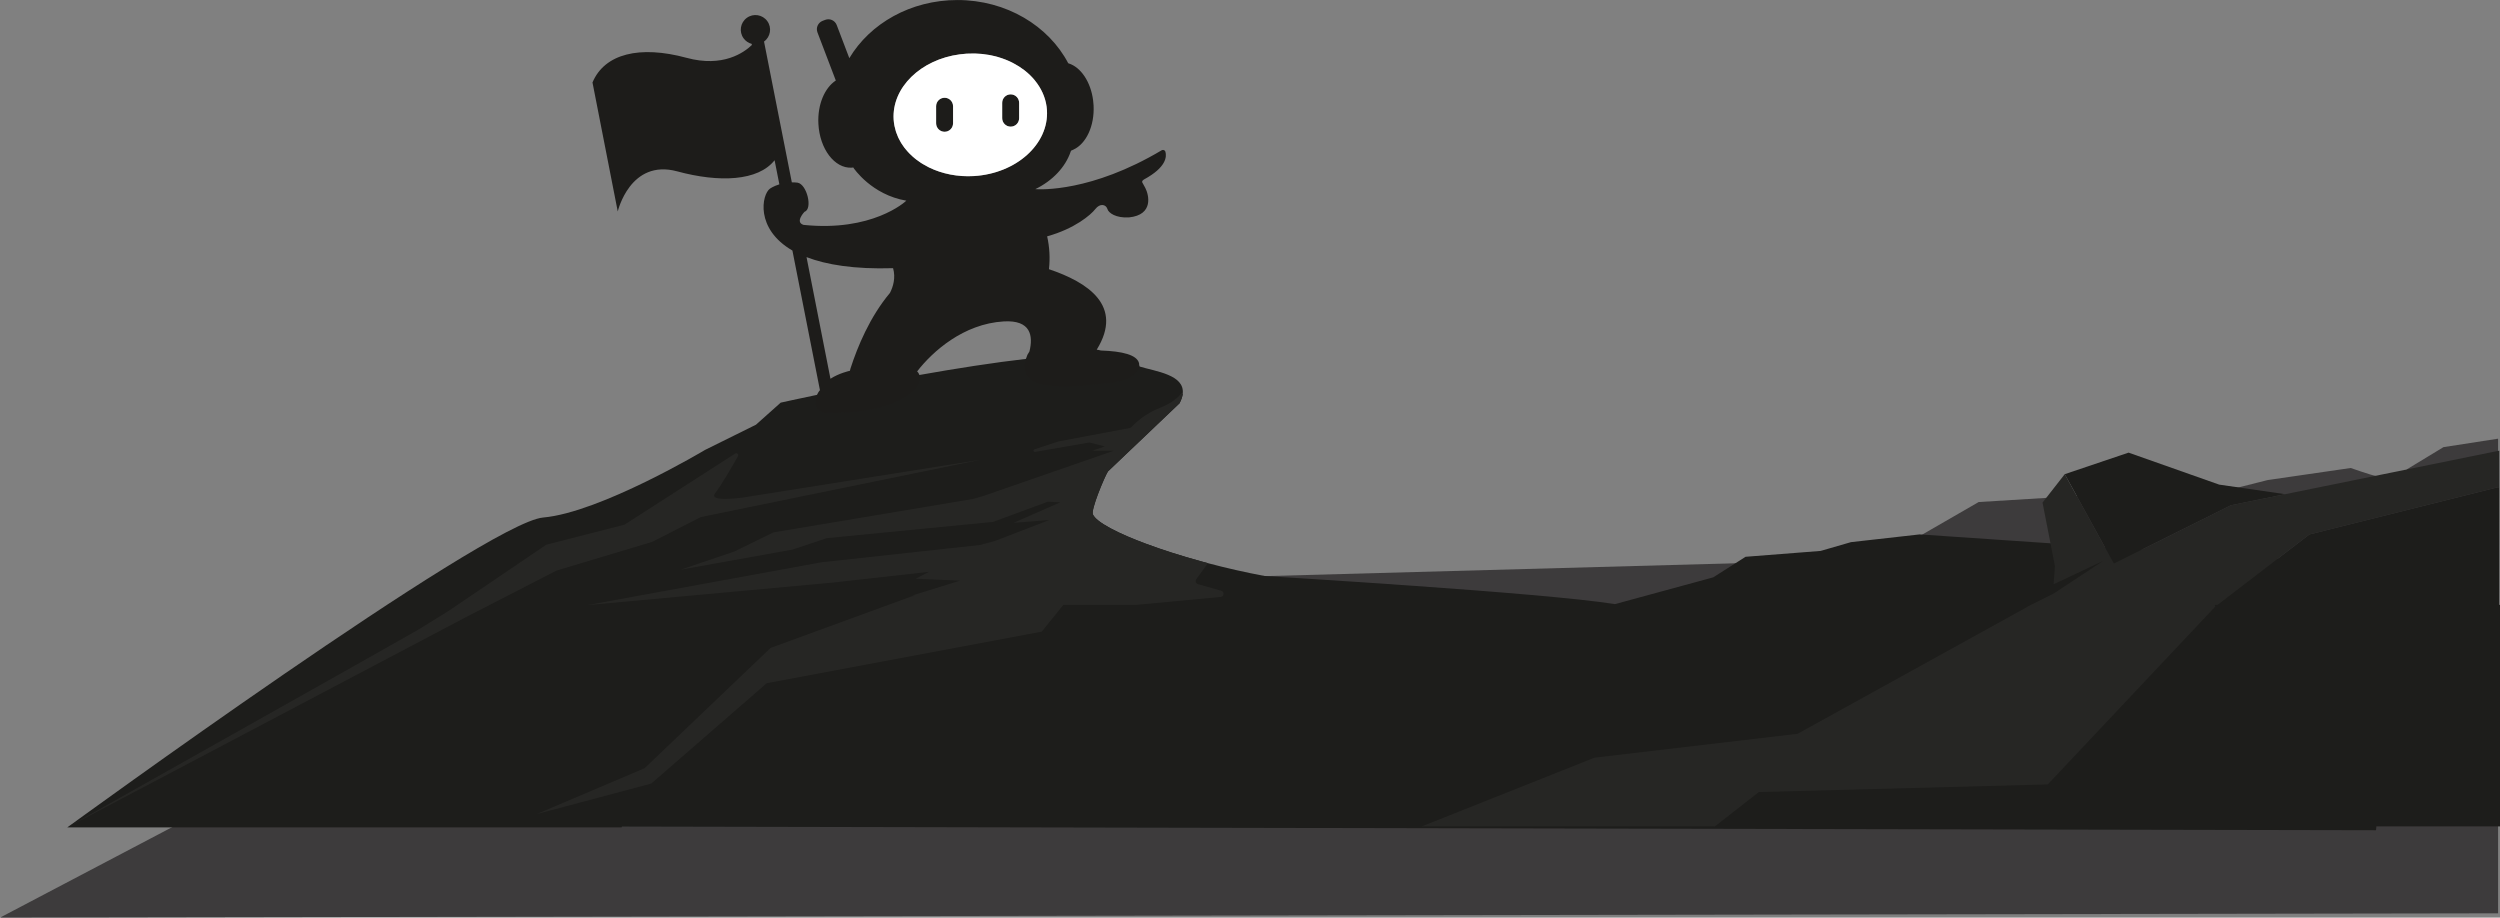
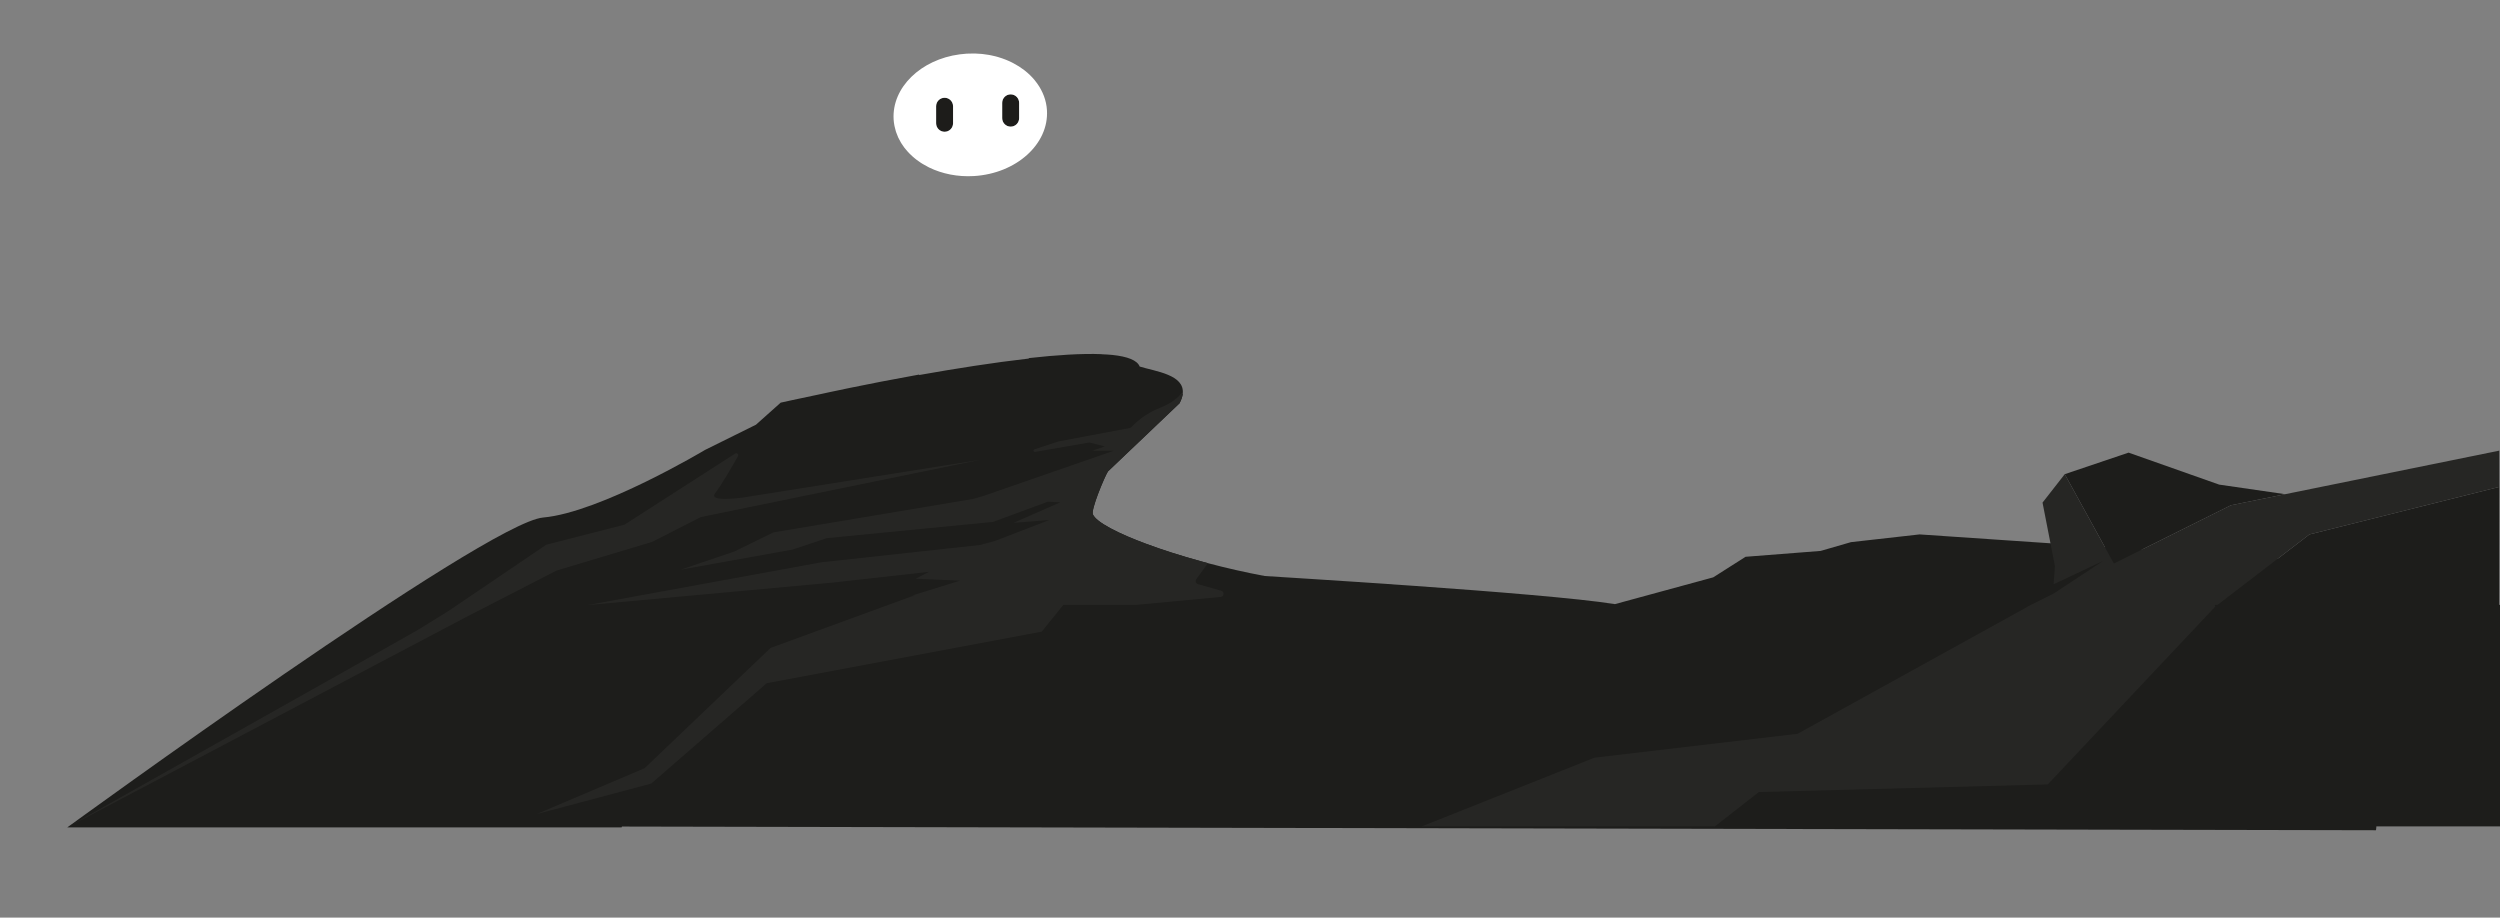
<svg xmlns="http://www.w3.org/2000/svg" version="1.1" id="Layer_1" x="0px" y="0px" viewBox="0 0 6917.9 2539.1" style="enable-background:new 0 0 6917.9 2539.1;" xml:space="preserve">
  <rect x="0" y="0" width="6917.9" height="2539.1" fill="#808080" stroke="none" />
  <style type="text/css">
	.st0{fill:#3D3B3C;}
	.st1{fill:none;}
	.st2{fill:#1D1D1B;}
	.st3{fill:#262624;}
	.st4{fill:#1D1C1A;}
	.st5{fill:#FFFFFF;}
</style>
  <g id="Foreground">
-     <path class="st0" d="M6912.6,1213.9v1313.4L0,2539.2l1636.8-860.2l1341.6-70.5l2222.1-60.8l274.8-158.5l482.2-29.6l96.7,32.1   l22.2,28.7l75-60.8l123.5-31.2l229.8-33.4c0,0,58,20.3,67.8,21.5s48.4,59.3,48.4,59.3l39.6-77.3l100.9-61.2L6912.6,1213.9z" />
    <polygon class="st1" points="1561.5,2286.8 1561.5,2286.8 1561.5,2286.8  " />
    <polygon class="st2" points="1561.5,2286.8 1561.5,2286.8 1561.5,2286.8  " />
    <path class="st2" d="M1728.8,1451.4" />
    <path class="st2" d="M1805.1,1499.2" />
    <path class="st2" d="M3266.1,1092.1c1.7-1.9,4.1-2.9,6.7-2.8c6-52.7-76.2-61.7-119.1-75c-6.9-17.7-34.2-27.7-75.3-32.1   c-9.1-0.9-18.9-1.5-29.3-1.9l-1.4-0.3c-54.1-2.2-124.4,2.4-200.4,10.9l-0.8,1.3c-96.1,10.9-203.2,27.8-303.7,45.7l1.1-1.5   c-150.1,26.9-268.7,53.2-268.7,53.2c-70.2,14.6-114.9,24.6-114.9,24.6l-68.5,61.1L1951,1245c0,0-289.7,173.2-448.2,187.1   S186.3,2289.5,186.3,2289.5l0,0h1533.8l0.9-2.3c853.7,1.8,4846.4,10.2,4853.4,10.2c7.9,0-5.3-733.2-5.3-733.2l-1257.3-85.4   l-189.9,21.4l-83.9,24.3l-207.7,16.2l-89.5,56.9l-272,74.1c-197.8-32-966-77.2-969.1-77.8c-53-9.9-106.3-22-157.1-35.5l0,0   c-6.6-1.7-13.1-3.5-19.5-5.3c-55.7-15.3-107.9-32-152.5-48.7c-17.5-6.5-33.8-13-48.8-19.4c-37.1-15.9-65.8-31.2-82.5-44.6   c-7.6-6.1-12.7-11.8-15-16.9c-2.9-6.5,4.6-31.1,14.1-56.4c10.4-27.6,23.2-56,27.5-62.5l48.7-46.4l56.4-53.6l26.3-25.1l66.7-63.5   c5.2-10,8.1-18.8,9-26.6c-2.5-0.1-5,0.9-6.7,2.8 M2861.9,1250.1 M2524.8,1647.4l-0.2,0" />
    <path class="st3" d="M1540.9,1578.6l263.3-79c0.3-0.1,0.6-0.2,0.9-0.4l133.6-68.1c0.4-0.2,0.9-0.4,1.4-0.5l773.4-158.4   l-656.7,104.4c0,0-99,14.5-77.8-11.9c15.1-18.9,46.5-73,63.1-102.3c1.5-2.6,0.6-6-2.1-7.5c-1.8-1-4-0.9-5.7,0.2l-305.6,196.3   c-0.5,0.3-1,0.6-1.6,0.7l-214.7,55c-0.7,0.2-1.4,0.5-2,1L1240.5,1691l-83.2,51.5c-5.3,4.1-977,550-971,546.9l1105-582.7   l248.7-127.9C1540.3,1578.8,1540.6,1578.7,1540.9,1578.6z" />
    <polygon class="st2" points="6173.4,1398.1 6323.4,1367.5 6140.8,1341 5890.1,1252.5 5713.5,1312.1 5849.5,1559.4  " />
    <polygon class="st2" points="5682.7,1616.7 5683.5,1642 5683.8,1641.8 5819.9,1552  " />
    <polygon class="st2" points="6915.7,1673.8 6915.8,1347.3 6390.6,1478.8 6136.2,1673.8 6128.6,1673.8 6129.6,1678.9 5666.5,2170.6    4867,2191.7 4745.3,2286.8 6917.9,2286.8 6917.9,1673.8  " />
    <polygon class="st3" points="5666.5,2170.6 6129.6,1678.9 6128.6,1673.8 6136.2,1673.8 6390.6,1478.8 6915.8,1347.3 6915.8,1347.3    6915.8,1247 6323.4,1367.5 6173.4,1398.1 5849.5,1559.4 5713.5,1312.1 5652,1390.8 5686.3,1566.4 5682.7,1616.7 5819.9,1552    5683.8,1641.8 5683.8,1641.9 5609.6,1678.9 5610.8,1678.9 4974.2,2030.5 4412.2,2096.6 3934.2,2286.8 4745.3,2286.8 4867,2191.7     " />
  </g>
  <g id="Dynamo">
    <path class="st1" d="M2474.7,346c-0.9-5-1.6-10.1-1.9-15.2C2473.2,335.9,2473.8,341,2474.7,346z" />
    <path class="st1" d="M2231.8,711.6L2231.8,711.6l66.2,336.5h0.1c23.6-15.4,52.1-21.6,52.1-21.6l1.6-0.2c0.4-2,0.9-4,1.5-6.1   c19.5-60.6,53.8-143.4,109.4-209.6c8.7-17.1,16.2-41.6,8.6-68.3C2363,745.4,2286,732.5,2231.8,711.6z" />
    <path class="st1" d="M2870.1,230.9L2870.1,230.9L2870.1,230.9L2870.1,230.9z" />
-     <path class="st4" d="M3166.7,496c60.7-33.2,62.1-62.5,58.2-76.1c-1.1-3.8-5.1-5.9-8.8-4.7c-0.6,0.2-1.1,0.4-1.7,0.7   c-194.6,115.8-335.4,108.5-349.6,107.5l0,0c47.8-23.3,83.4-60.7,98.1-104.3c0.3-0.7,0.7-1.4,1-2.2c2.3-0.9,4.5-1.9,6.7-3   c34.7-16,58.4-65.1,55.5-122.1c-0.2-4.8-0.7-9.5-1.3-14.2c-6.6-51.3-34.1-91.8-68-102.3c-0.3-0.1-0.5-0.2-0.8-0.2l0,0   c-54.1-103.3-170.9-175-306.7-175c-129.6,0-242.1,65.2-299.1,160.9l-34.9-91.7c-4.9-12.8-19.2-19.2-31.9-14.3c0,0,0,0,0,0l-7.1,2.7   c-12.7,4.9-19.1,19.1-14.3,31.9l50.8,133.2c-30.7,20.1-50.9,66.4-48.2,119.6c3.5,69.6,44.7,124,92,121.6c1.5-0.1,3-0.4,4.4-0.6   c1.7,2.9,51.1,75.6,146.9,91.9c-3.3,3.6-95.1,86.6-284.4,67c-24.9-7.7,2.9-36.4,2.9-36.4c23-7.6,6.7-75.6-19.2-80.4   c-5.3-0.6-10.7-1-16.1-0.9L2114.2,115c18.1-13.1,22.2-38.5,9-56.6c-13.1-18.1-38.5-22.2-56.6-9c-18.1,13.1-22.2,38.5-9,56.6   c5.5,7.6,13.4,13,22.4,15.4l0.6,3.1c-21.8,20.9-80.1,62.8-180.4,35.6c-130.5-35.4-227.2-11.4-260.7,68.1l69.9,357   c0,0,34.1-146.4,164.6-111c116.5,31.6,223.8,27,269.4-30.8l13.2,66.7l0,0c-16.4,5-25.9,11.8-25.9,11.8l0,0   c-22.8,16.3-41.5,111.4,61.9,171.3l0,0h0.1l76.2,386.5l0,0c-13.5,14.4-23.6,56.4,14.5,62.9c198.2,2.2,254.8-63.2,260.3-84.9   s-5.9-29.9-5.9-29.9c42.6-55.1,128.2-131.8,239.7-138.4c74.6-4.4,82,39.2,71.1,83.2l0,0c0,0-2.3,3.6-5.6,9.2   c-45.2,111.1,122.2,87.8,215.8,79.1c108.4-10.1,92.8-56.9,92.8-56.9c-6.4-22-45.7-32.1-105.1-34.1c-3.8-1-7.7-1.8-11.7-2.3   c75.4-122-25.6-186.9-132.2-222.7c3.4-30.4,1.7-61.1-5-90.9c76.7-21.4,120.9-59.5,133.3-75.5c12.9-16.6,29.3-13.2,33.5-0.2   c2.9,11,23.8,25.5,59.7,23.3c68.8-7.1,55-62.4,45.2-81.4c-3.7-7.1-7.2-13.5-7.6-13.9C3157.1,500.6,3166.7,496,3166.7,496z    M2462.7,810.5c-55.6,66.2-89.9,149-109.4,209.6c-0.7,2-1.1,4-1.5,6.1l-1.6,0.2c0,0-28.5,6.3-52.1,21.6h-0.1l-66.2-336.5l0,0   c54.3,20.9,131.2,33.9,239.5,30.6C2478.9,768.9,2471.4,793.4,2462.7,810.5L2462.7,810.5z M2695.2,487.2   c-45.5,2.7-88.2-6.2-123.9-23.6c-0.3-0.2-0.7-0.4-1-0.5c-6-3-11.8-6.2-17.3-9.6c-1.6-1-3.2-2-4.8-3c-3.9-2.6-7.8-5.3-11.5-8.1   c-1.8-1.4-3.6-2.7-5.3-4.2c-2.1-1.7-4.2-3.5-6.2-5.3c-2.9-2.6-5.7-5.2-8.3-7.9c-1.7-1.7-3.3-3.5-4.9-5.2c-2-2.3-4-4.6-5.9-6.9   c-1.2-1.5-2.4-2.9-3.6-4.4c-2.7-3.5-5.2-7.2-7.5-10.9c-0.9-1.4-1.8-2.9-2.6-4.3c-2.3-4-4.6-8-6.5-12.2c-0.4-0.8-0.7-1.7-1.1-2.6   c-1.7-3.9-3.3-7.9-4.7-12c-0.4-1-0.7-2.1-1.1-3.2c-1.4-4.6-2.6-9.4-3.6-14.1c-0.2-1.1-0.4-2.2-0.6-3.2c-0.9-5-1.6-10.1-1.9-15.2   c0,0,0-0.1,0-0.1c-5.3-88.4,75.1-166,182.9-180.3c6.3-0.8,12.6-1.5,19-1.9c6.4-0.4,13-0.5,19.4-0.4c1.8,0,3.6,0.1,5.4,0.1   c5,0.2,10,0.5,14.9,0.9c1.5,0.1,3,0.2,4.5,0.4c6,0.7,11.9,1.5,17.7,2.5c1.9,0.3,3.7,0.8,5.6,1.1c4,0.8,8,1.7,12,2.7   c2.2,0.6,4.5,1.1,6.7,1.8c4.2,1.2,8.2,2.5,12.2,3.9c3.3,1.1,6.5,2.3,9.7,3.6c2.8,1.1,5.6,2.3,8.4,3.5s5.6,2.6,8.3,3.9   c1.9,1,3.8,2,5.7,3c10,5.3,19.6,11.4,28.7,18.3l2.3,1.8c9.6,7.6,18.5,16.1,26.3,25.5l0,0c2.7,3.2,5.2,6.4,7.5,9.8l0,0l0.1,0.1   c15.6,21.9,25.3,46.9,26.9,74.1C2902.7,398.6,2812.3,480.1,2695.2,487.2L2695.2,487.2z" />
    <path class="st4" d="M2796.6,261.1c-12.9,0-23.4,10.5-23.4,23.4v42.5c0,13,10.5,23.4,23.5,23.4s23.4-10.5,23.4-23.4v-42.5   C2820.1,271.6,2809.6,261.1,2796.6,261.1z" />
    <path class="st4" d="M2613.8,270.5c-12.9,0-23.4,10.5-23.5,23.4v47.3c0,13,10.5,23.4,23.5,23.4s23.4-10.5,23.4-23.4v-47.3   C2637.2,281,2626.8,270.5,2613.8,270.5z" />
    <path class="st5" d="M2897.1,305.1c-1.6-27.1-11.4-52.2-27-74.1l-0.1-0.1c-2.4-3.3-4.9-6.6-7.5-9.8l0,0   c-7.9-9.4-16.7-17.9-26.3-25.5l-2.3-1.8c-9-6.9-18.6-13-28.7-18.3c-1.9-1-3.8-2-5.7-3c-2.8-1.3-5.5-2.7-8.3-3.9s-5.6-2.3-8.4-3.5   c-3.2-1.3-6.4-2.5-9.7-3.6c-4-1.4-8.1-2.7-12.2-3.9c-2.2-0.6-4.4-1.2-6.7-1.8c-3.9-1-7.9-1.9-12-2.7c-1.9-0.4-3.7-0.8-5.6-1.1   c-5.8-1-11.7-1.9-17.7-2.5c-1.5-0.2-3-0.2-4.5-0.4c-4.9-0.4-9.9-0.8-14.9-0.9c-1.8,0-3.6-0.1-5.4-0.1c-6.4-0.1-12.9,0-19.4,0.4   c-6.5,0.4-12.8,1-19,1.9c-107.7,14.2-188.3,91.9-182.9,180.3c0,0,0,0.1,0,0.1c0.3,5.1,1,10.2,1.9,15.2c0.2,1.1,0.4,2.2,0.6,3.2   c1,4.8,2.2,9.5,3.6,14.1c0.3,1.1,0.7,2.1,1.1,3.2c1.4,4.1,2.9,8.1,4.7,12c0.4,0.8,0.7,1.7,1.1,2.6c2,4.2,4.2,8.2,6.5,12.2   c0.9,1.4,1.7,2.9,2.6,4.3c2.3,3.7,4.8,7.3,7.5,10.9c1.1,1.5,2.4,3,3.6,4.4c1.9,2.3,3.9,4.6,5.9,6.9c1.6,1.8,3.2,3.5,4.9,5.2   c2.7,2.7,5.5,5.3,8.3,7.9c2,1.8,4.1,3.5,6.2,5.3c1.7,1.4,3.6,2.8,5.3,4.2c3.7,2.8,7.5,5.5,11.5,8.1c1.6,1,3.2,2,4.8,3   c5.6,3.4,11.4,6.6,17.3,9.6c0.4,0.2,0.7,0.4,1,0.5c35.7,17.3,78.4,26.3,123.9,23.6C2812.3,480.1,2902.7,398.6,2897.1,305.1z    M2637.3,341.2c0,13-10.5,23.5-23.4,23.5s-23.5-10.5-23.5-23.5v-47.3c0-13,10.5-23.4,23.5-23.4s23.4,10.5,23.4,23.4V341.2z    M2820.1,327.1c0,13-10.5,23.4-23.4,23.4s-23.5-10.5-23.5-23.4v-42.5c0-13,10.5-23.5,23.5-23.5s23.4,10.5,23.4,23.5l0,0V327.1z" />
  </g>
  <path class="st3" d="M2121.7,1890.5l761-142.7l59.7-74h201.4l234-22c9.6-0.9,10.9-14.5,1.6-17.1l-64.5-18.2c-4.6-1.3-7.3-6.1-6-10.8  c0.3-1,0.7-1.9,1.3-2.7l32.3-44.6c-6.6-1.7-13.1-3.5-19.5-5.3c-55.7-15.3-107.9-32-152.5-48.7c-17.5-6.5-33.8-13-48.8-19.4  c-37.1-15.9-65.8-31.2-82.5-44.6c-7.6-6.1-12.7-11.8-15-16.9c-2.9-6.5,4.6-31.1,14.1-56.4c10.4-27.6,23.2-56,27.5-62.5l48.7-46.4  l56.4-53.6l26.3-25.1l66.7-63.5c5.2-10,8.1-18.8,9-26.6c-2.5-0.1-5,0.9-6.7,2.8c-10.1,10.8-27.6,25.2-55.8,36.1  c-44,16.9-72.1,45.4-79.4,53.4c-1.3,1.4-3,2.3-4.8,2.7l-196.6,37c-0.4,0.1-0.7,0.2-1.1,0.3l-66.1,21.7c-4.3,1.4-2.7,7.9,1.8,7.1  l143.9-25l0.5-0.1l6.6-0.8l42,10.7l-34.4,11.9h59.4l-360.8,125.1l-28.9,8.4l-552.2,92.5l-108.3,52.9l-148,50.2l309-55.5l95.1-31.7  l459.7-44.9l150.6-55.5l2.3-0.4l33.4,1.7l-129.4,56.8l99.1-7.9l-150,57.8l-42.1,11.4l-439.1,47.9l-645,118h2.1l674.7-61.9  c0,0,143.1-15.9,266.4-29.8l-36.8,19.1l122.9,5.3l-132.1,41l7.5,1.3l-8.7,0.9l-391.2,143l-348.8,332.9l-221.9,94.3l-76.6,32.6  l76.6-20.4l240.5-64.1L2121.7,1890.5z" />
</svg>